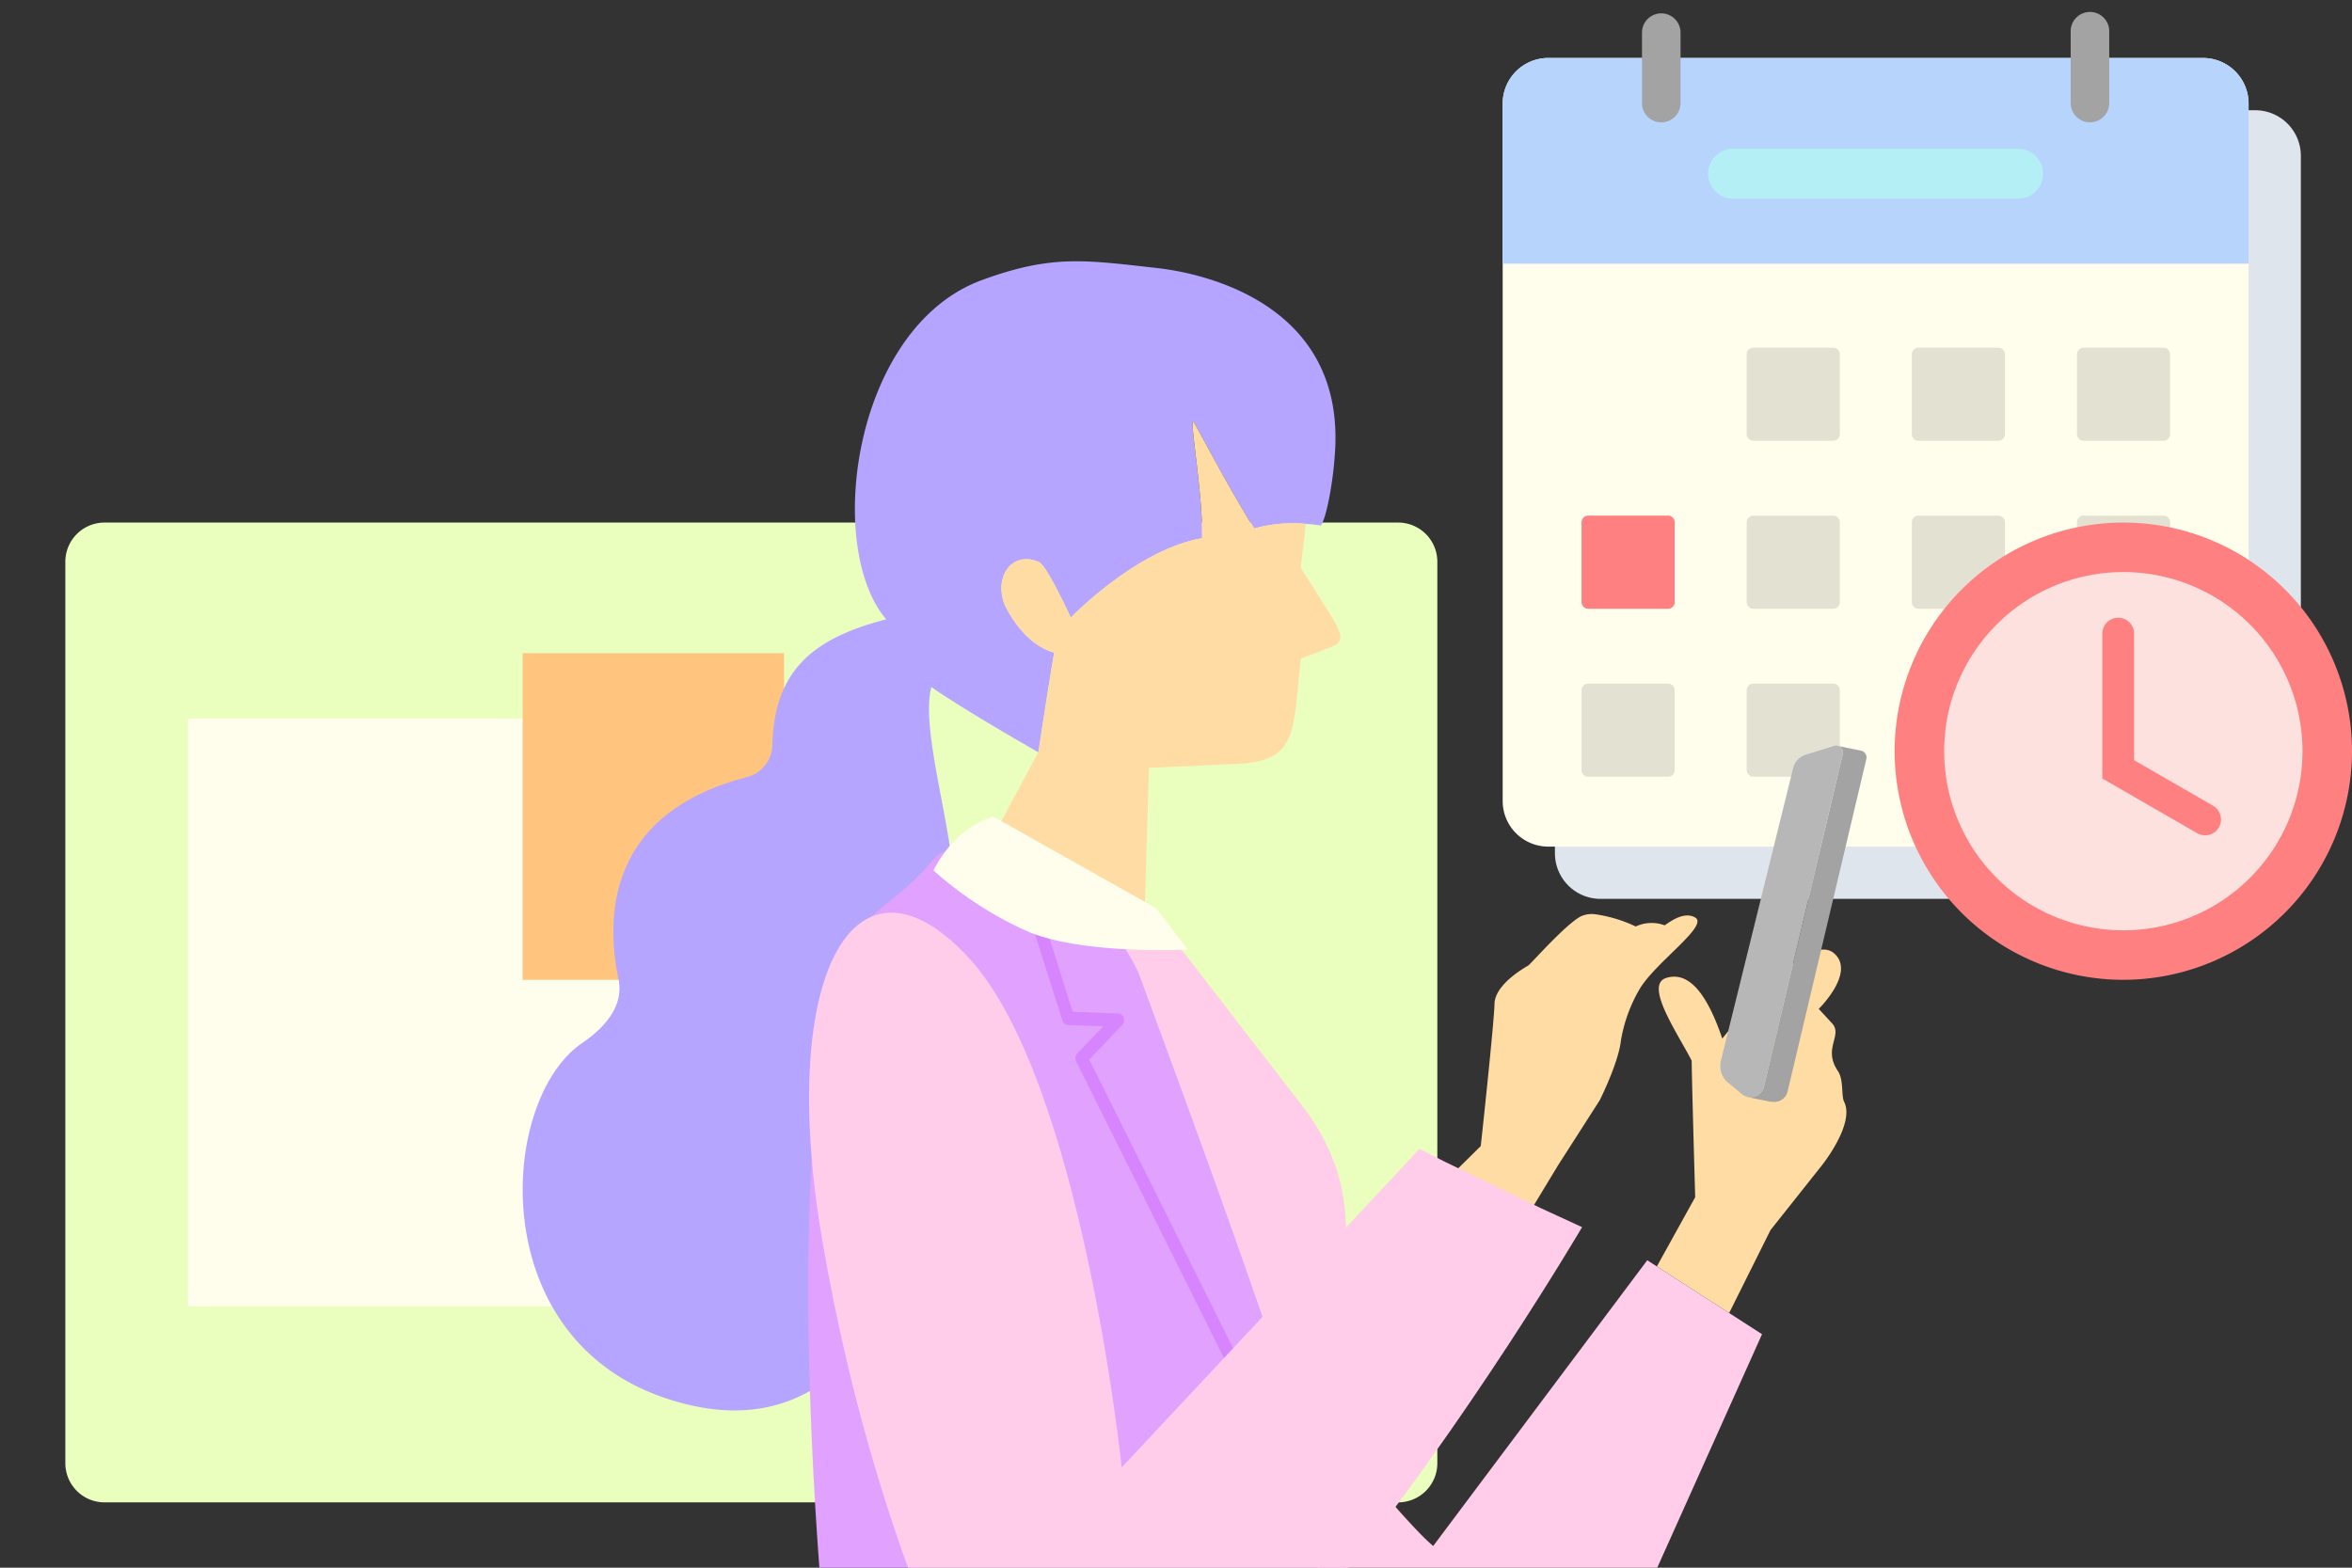
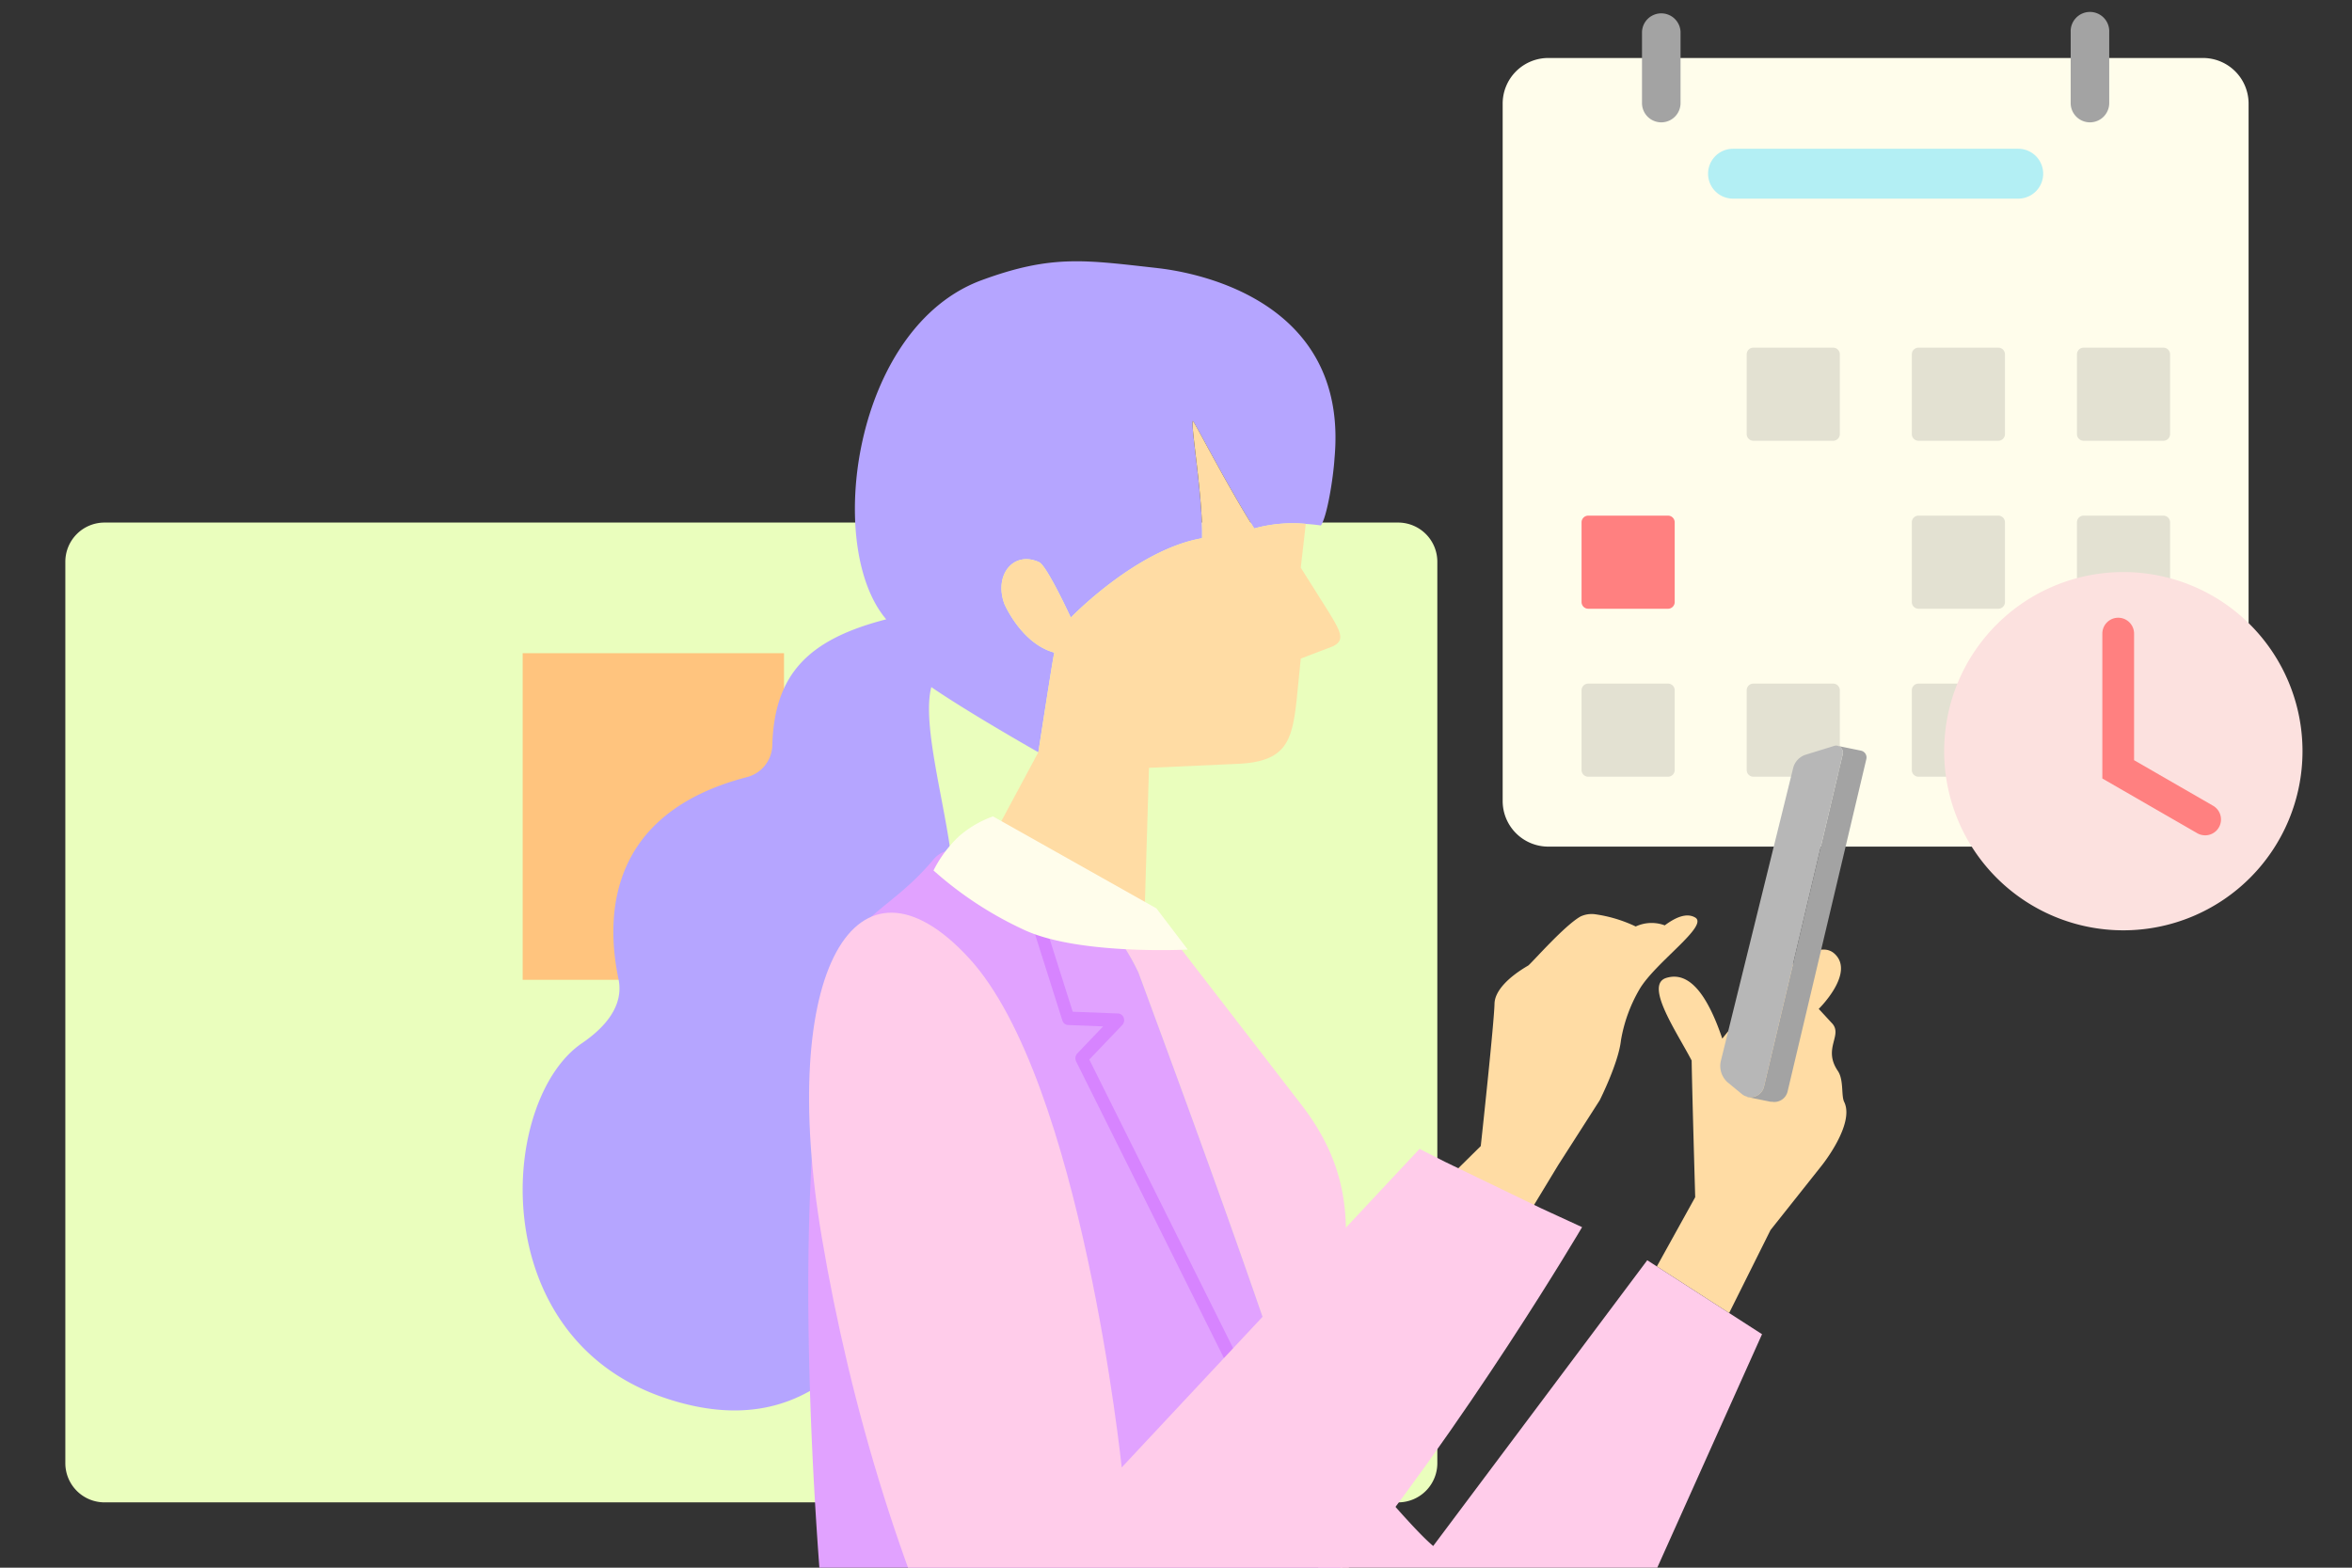
<svg xmlns="http://www.w3.org/2000/svg" viewBox="0 0 360 240">
  <rect x="0" y="0" width="360" height="240" fill="#333333" stroke="none" />
  <defs>
    <clipPath id="clip-path">
      <rect id="長方形" width="360" height="240" fill="none" />
    </clipPath>
  </defs>
  <g id="イラスト" clip-path="url(#clip-path)">
    <g id="掲示板">
      <path id="パス" d="M214,230H16a6,6,0,0,1-6-6V86a6,6,0,0,1,6-6H214a6,6,0,0,1,6,6V224a6,6,0,0,1-6,6" fill="#eafebd" />
-       <rect id="長方形-2" data-name="長方形" width="71.248" height="90" transform="translate(28.752 110)" fill="#fffdeb" />
      <rect id="長方形-3" data-name="長方形" width="40" height="50" transform="translate(80 100)" fill="#ffc47e" />
    </g>
    <g id="カレンダー">
-       <path id="パス-2" data-name="パス" d="M325.051,16.878h20.137a6.984,6.984,0,0,1,6.984,6.984V130.627a6.984,6.984,0,0,1-6.984,6.984h-100.2A6.984,6.984,0,0,1,238,130.627V23.862a6.984,6.984,0,0,1,6.984-6.984h80.066Z" fill="#dfe5ed" />
      <path id="パス-3" data-name="パス" d="M317.05,8.877h20.137a6.984,6.984,0,0,1,6.984,6.984V122.626a6.984,6.984,0,0,1-6.984,6.984h-100.2A6.984,6.984,0,0,1,230,122.626V15.861a6.984,6.984,0,0,1,6.984-6.984H317.05Z" fill="#fffdeb" />
-       <path id="パス-4" data-name="パス" d="M317.05,8.877h20.137a6.984,6.984,0,0,1,6.984,6.984V40.369H230V15.861a6.984,6.984,0,0,1,6.984-6.984H317.05Z" fill="#b7d4fc" />
      <path id="パス-5" data-name="パス" d="M308.913,30.411H265.258a3.818,3.818,0,0,1,0-7.636h43.655a3.818,3.818,0,0,1,0,7.636" fill="#b3eff4" />
      <path id="パス-6" data-name="パス" d="M319.893,18.73a2.952,2.952,0,0,1-2.952-2.952V4.888a2.952,2.952,0,1,1,5.9,0v10.89a2.952,2.952,0,0,1-2.952,2.952" fill="#a3a3a3" />
      <path id="パス-7" data-name="パス" d="M254.278,18.73a2.952,2.952,0,0,1-2.952-2.952V4.888a2.952,2.952,0,0,1,5.9,0v10.89a2.952,2.952,0,0,1-2.952,2.952" fill="#a3a3a3" />
      <path id="パス-8" data-name="パス" d="M280.583,67.479H268.376a1.025,1.025,0,0,1-1.024-1.024V54.248a1.024,1.024,0,0,1,1.024-1.024h12.207a1.023,1.023,0,0,1,1.024,1.024V66.455a1.024,1.024,0,0,1-1.024,1.024" fill="#e3e1d2" />
      <path id="パス-9" data-name="パス" d="M305.858,67.479H293.651a1.025,1.025,0,0,1-1.024-1.024V54.248a1.024,1.024,0,0,1,1.024-1.024h12.207a1.023,1.023,0,0,1,1.024,1.024V66.455a1.024,1.024,0,0,1-1.024,1.024" fill="#e3e1d2" />
      <path id="パス-10" data-name="パス" d="M331.133,67.479H318.926a1.025,1.025,0,0,1-1.024-1.024V54.248a1.024,1.024,0,0,1,1.024-1.024h12.207a1.023,1.023,0,0,1,1.024,1.024V66.455a1.024,1.024,0,0,1-1.024,1.024" fill="#e3e1d2" />
      <path id="パス-11" data-name="パス" d="M255.308,93.194H243.1a1.025,1.025,0,0,1-1.024-1.024V79.963a1.024,1.024,0,0,1,1.024-1.024h12.207a1.023,1.023,0,0,1,1.024,1.024V92.17a1.024,1.024,0,0,1-1.024,1.024" fill="#ff8080" />
-       <path id="パス-12" data-name="パス" d="M280.583,93.194H268.376a1.025,1.025,0,0,1-1.024-1.024V79.963a1.024,1.024,0,0,1,1.024-1.024h12.207a1.023,1.023,0,0,1,1.024,1.024V92.17a1.024,1.024,0,0,1-1.024,1.024" fill="#e3e1d2" />
      <path id="パス-13" data-name="パス" d="M305.858,93.194H293.651a1.025,1.025,0,0,1-1.024-1.024V79.963a1.024,1.024,0,0,1,1.024-1.024h12.207a1.023,1.023,0,0,1,1.024,1.024V92.17a1.024,1.024,0,0,1-1.024,1.024" fill="#e3e1d2" />
      <path id="パス-14" data-name="パス" d="M331.133,93.194H318.926A1.025,1.025,0,0,1,317.9,92.17V79.963a1.024,1.024,0,0,1,1.024-1.024h12.207a1.023,1.023,0,0,1,1.024,1.024V92.17a1.024,1.024,0,0,1-1.024,1.024" fill="#e3e1d2" />
      <path id="パス-15" data-name="パス" d="M255.308,118.909H243.1a1.025,1.025,0,0,1-1.024-1.024V105.678a1.024,1.024,0,0,1,1.024-1.024h12.207a1.023,1.023,0,0,1,1.024,1.024v12.207a1.024,1.024,0,0,1-1.024,1.024" fill="#e3e1d2" />
      <path id="パス-16" data-name="パス" d="M280.583,118.909H268.376a1.025,1.025,0,0,1-1.024-1.024V105.678a1.024,1.024,0,0,1,1.024-1.024h12.207a1.023,1.023,0,0,1,1.024,1.024v12.207a1.024,1.024,0,0,1-1.024,1.024" fill="#e3e1d2" />
      <path id="パス-17" data-name="パス" d="M305.858,118.909H293.651a1.025,1.025,0,0,1-1.024-1.024V105.678a1.024,1.024,0,0,1,1.024-1.024h12.207a1.023,1.023,0,0,1,1.024,1.024v12.207a1.024,1.024,0,0,1-1.024,1.024" fill="#e3e1d2" />
    </g>
    <g id="時計">
-       <path id="パス-18" data-name="パス" d="M325,150a35,35,0,1,1,35-35,35.04,35.04,0,0,1-35,35" fill="#ff8080" />
      <path id="パス-19" data-name="パス" d="M352.424,115A27.424,27.424,0,1,1,325,87.576,27.424,27.424,0,0,1,352.424,115" fill="#fce1df" />
      <path id="パス-20" data-name="パス" d="M337.518,127.879a2.423,2.423,0,0,1-1.211-.325l-14.52-8.374V97a2.429,2.429,0,1,1,4.858,0v19.378l12.089,6.972a2.429,2.429,0,0,1-1.216,4.533" fill="#ff8080" />
    </g>
    <g id="女性">
      <path id="パス-21" data-name="パス" d="M282.27,168.685c-.476-.961-.03-3.354-.973-4.744-2.383-3.516.923-5.5-.973-7.38l-1.945-2.108s5.608-5.483,2.431-8.434c-3.4-3.163-11.146,6.291-11.146,6.291A69.279,69.279,0,0,0,263.616,159c-2.258-6.652-5.018-10.39-8.58-9.287-3.4,1.054,1.683,8.377,3.891,12.651.047,3.855.543,20.916.543,20.916l-5.872,10.6,11.067,7.132,6.332-12.7,7.838-9.876s5.114-6.347,3.435-9.746" fill="#ffdca4" />
      <path id="パス-22" data-name="パス" d="M264.665,201.012,253.6,193.88l-1.47-.948-32.762,43.746c-2.994-2.49-9.74-10.559-14.955-16.671.283,9.389-3.108,19.6-2.882,22.551a42.789,42.789,0,0,1,1.184,7.594c.126,5.188.252,11.441.35,18.145.41,5.57.873,11.638,1.347,17.727,2.128.927,8.534.754,11.057.738,11.941.1,22.865-11.464,28-24.045l26.23-58.462Z" fill="#ffccea" />
      <path id="パス-23" data-name="パス" d="M284.811,114.91l0,0-3.406-.694v.006a1.1,1.1,0,0,1,.632,1.293l-12.027,50.78a2.09,2.09,0,0,1-2.539,1.61l-.02.04,3.669.748-.02-.047a2.092,2.092,0,0,0,2.527-1.614l12.027-50.78a1.067,1.067,0,0,0-.845-1.34" fill="#a3a3a3" />
      <path id="パス-24" data-name="パス" d="M281.407,114.221a.892.892,0,0,0-.62-.043l-4.44,1.373a2.87,2.87,0,0,0-1.889,2.05L263.421,162.32a3.342,3.342,0,0,0,1.051,3.408l2.194,1.805a1.974,1.974,0,0,0,.808.371,2.09,2.09,0,0,0,2.539-1.61l12.027-50.78a1.1,1.1,0,0,0-.633-1.293" fill="#b7b7b7" />
      <path id="パス-25" data-name="パス" d="M177.143,41.038c-11.1-1.233-16.136-2.1-26.887,1.854-19.622,7.223-24.106,40.795-14.611,51.922-11.832,3.05-17.138,8.295-17.436,19.33a5.179,5.179,0,0,1-3.879,4.827c-21.3,5.523-21.672,21.273-19.663,30.923.86,4.135-2.12,7.445-5.6,9.819-12.642,8.615-15.053,44.772,12.516,54.238,22.152,7.6,33.795-7.8,40.625-27.716s3.177-56.561,3.177-56.561c-.071-.507-.147-1-.226-1.484-1.368-8.348-3.9-18.1-2.608-23,5.83,4,16.379,9.975,16.379,9.975.519-3.3,2.346-15.214,2.454-15.25-5.1-1.39-7.673-7.51-7.673-7.51-1.6-4.543,1.54-8.113,5.35-6.331,1.2.56,4.84,8.479,4.84,8.479s10-10.4,20.089-12.152c.147-6.218-1.765-17.187-1.412-17.946.393.367,5.142,9.7,9.4,16.454a21.974,21.974,0,0,1,7.88-.706c1.319.089,2.229.228,2.319.242.941-1.305,1.9-7.264,2.088-10.32,2.283-25.052-22.949-28.62-27.121-29.083" fill="#b5a5ff" />
      <path id="パス-26" data-name="パス" d="M153.2,125.838l22.017,12.4,0-.027.022.044.193-6.4.433-14.307,13.624-.612c7.385-.343,8.276-3.478,8.977-9.787l.632-6.326,4.22-1.608c2.743-.915,2.105-2.186,0-5.609l-4.22-6.7c.253-2.276.53-4.518.761-6.712a21.972,21.972,0,0,0-7.88.706c-4.26-6.751-9.008-16.087-9.4-16.455-.352.76,1.56,11.729,1.413,17.947C173.9,84.15,163.9,94.548,163.9,94.548s-3.642-7.918-4.84-8.478c-3.811-1.782-6.949,1.788-5.35,6.33,0,0,2.574,6.121,7.674,7.511-.109.036-1.937,11.955-2.456,15.25Zm5.771-10.639-.006,0,.006,0m.017.016h0" fill="#ffdca4" />
      <path id="パス-27" data-name="パス" d="M204.647,203.3c1.182-11.436,4.147-21.866-5.58-34.335l-18.584-24.076a38.809,38.809,0,0,1-8.792-.528,34.861,34.861,0,0,1,2.569,4.526c9.635,26.12,26.72,72.324,31.35,92.95-.377-4.923-2.045-28.067-.963-38.537" fill="#ffccea" />
      <path id="パス-28" data-name="パス" d="M205.61,241.841c-4.63-20.626-21.715-66.83-31.35-92.95a34.809,34.809,0,0,0-2.569-4.526c-3.826-5.647-9.958-10.457-22.2-13.689-2.447-.646-4.908-1.113-6.607.9-7.122,8.444-12.406,8.052-15,18.422-8.462,33.762-1.415,102.6-1.4,102.284l-14.134,70.185c-.556,6.553,18.621,9.942,24.693,9.9,19.489-.143,20.776-.532,30.663-.931,11.9-.48,34.245-.058,38.173-19.1.111-.54.21-1.092.292-1.664,1.337-9.425,1.311-20.478.977-43.1-.1-6.7-.225-12.956-.35-18.144a42.87,42.87,0,0,0-1.184-7.594" fill="#e1a2ff" />
      <path id="パス-29" data-name="パス" d="M198.525,226.037l-31.795-63.83,5.041-5.279A1.091,1.091,0,0,0,172,155.82a.962.962,0,0,0-.853-.661l-6.955-.273L158.746,137.7a.936.936,0,0,0-1.207-.64,1.054,1.054,0,0,0-.59,1.308l5.658,17.859a.96.96,0,0,0,.863.694l5.376.211-3.953,4.14a1.1,1.1,0,0,0-.177,1.229l32.138,64.517a.938.938,0,0,0,.861.54.9.9,0,0,0,.426-.123,1.076,1.076,0,0,0,.384-1.4" fill="#d784ff" />
      <path id="パス-30" data-name="パス" d="M142.885,133.264a18.386,18.386,0,0,1,3.974-5.3,16.118,16.118,0,0,1,5.134-2.981L177,139.06l4.8,6.311s-16.519.862-24.9-2.948a56.045,56.045,0,0,1-14.013-9.159" fill="#fffdeb" />
      <path id="パス-31" data-name="パス" d="M259.454,140.457c-1.285-.738-2.937-.064-4.645,1.207a5.75,5.75,0,0,0-4.444.173,21.36,21.36,0,0,0-6.241-1.876,4.01,4.01,0,0,0-2.2.343c-2.429,1.357-7.238,6.855-8,7.506h0c-2.954,1.715-5.129,3.832-5.172,5.852-.063,2.893-1.953,20.414-1.959,20.453-.09.839-.146,1.339-.146,1.339L180.691,220.84l22.857,15.215,34.942-57.676,6.364-9.938s2.876-5.7,3.251-9.174a23.123,23.123,0,0,1,2.8-7.752c2.379-4.142,10.735-9.8,8.55-11.058" fill="#ffdca4" />
      <path id="パス-32" data-name="パス" d="M171.691,224.653s-6.153-59.258-23.382-77.979-29.392,1.991-22.519,42.786c4.344,25.785,12.586,53.532,24.557,76.857,21.344,41.586,91.809-78.452,91.809-78.452l-6.245-2.876-14.768-7.138-3.866-1.968Z" fill="#ffccea" />
    </g>
  </g>
</svg>